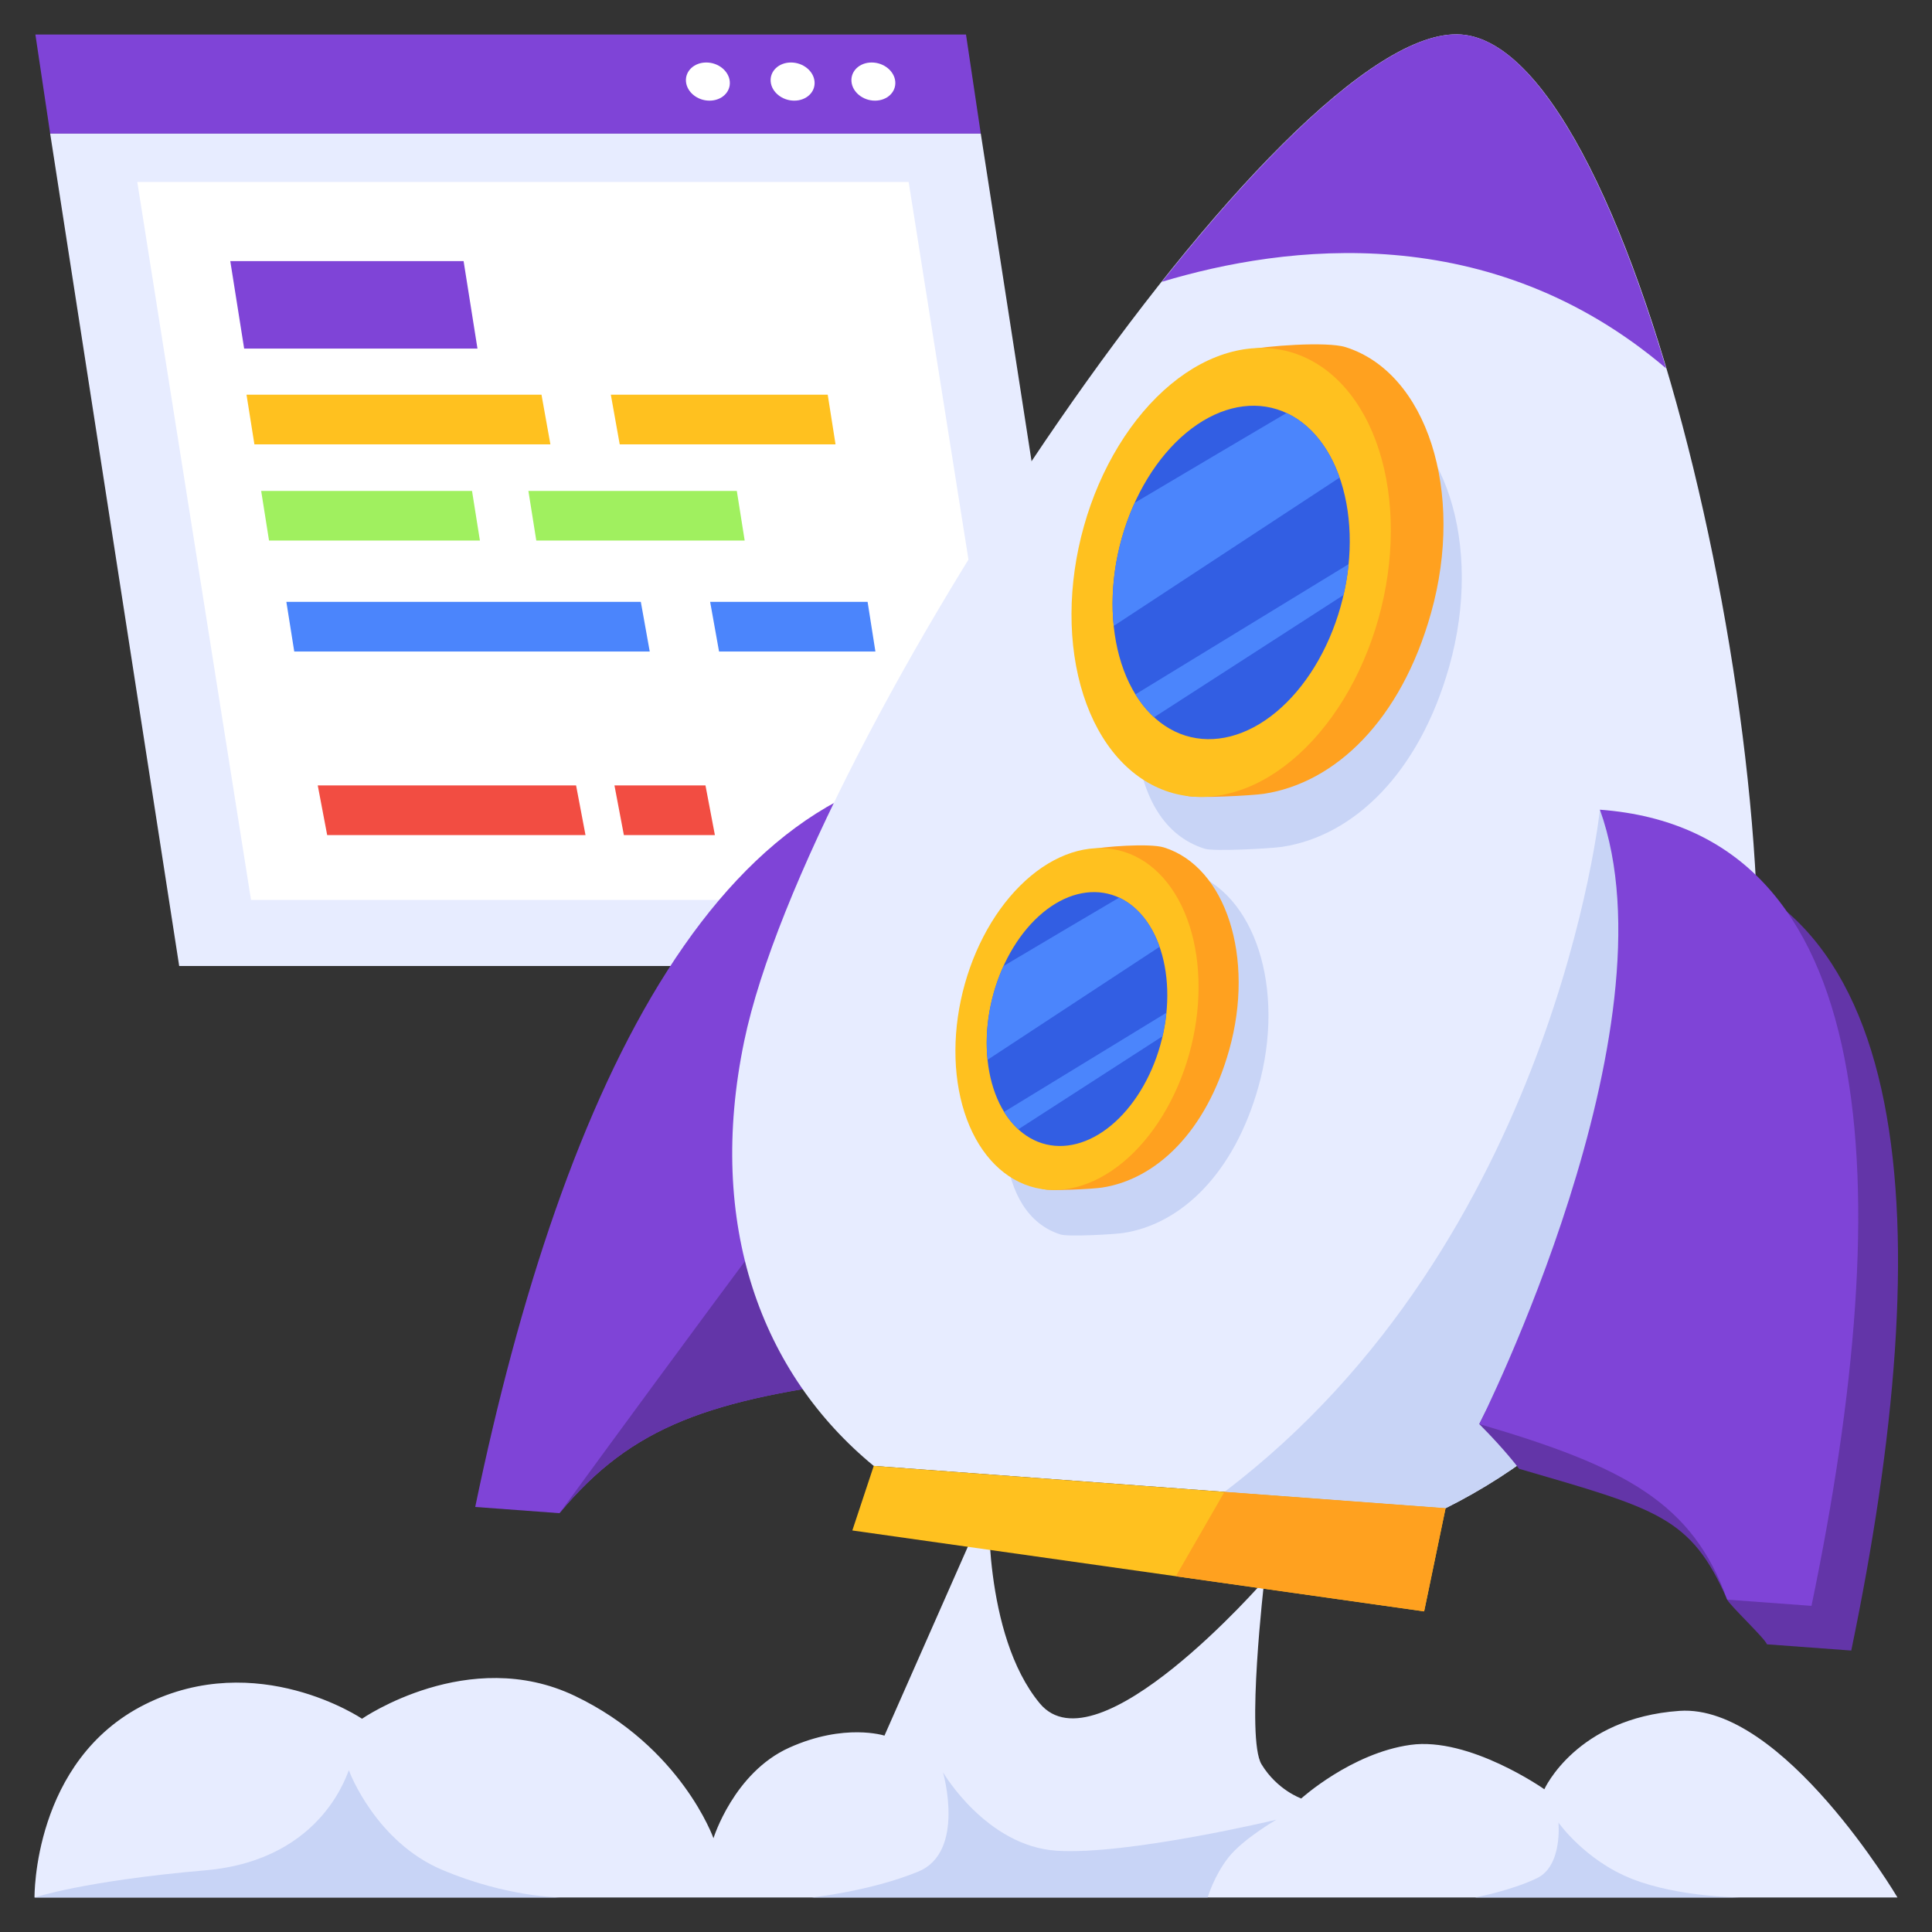
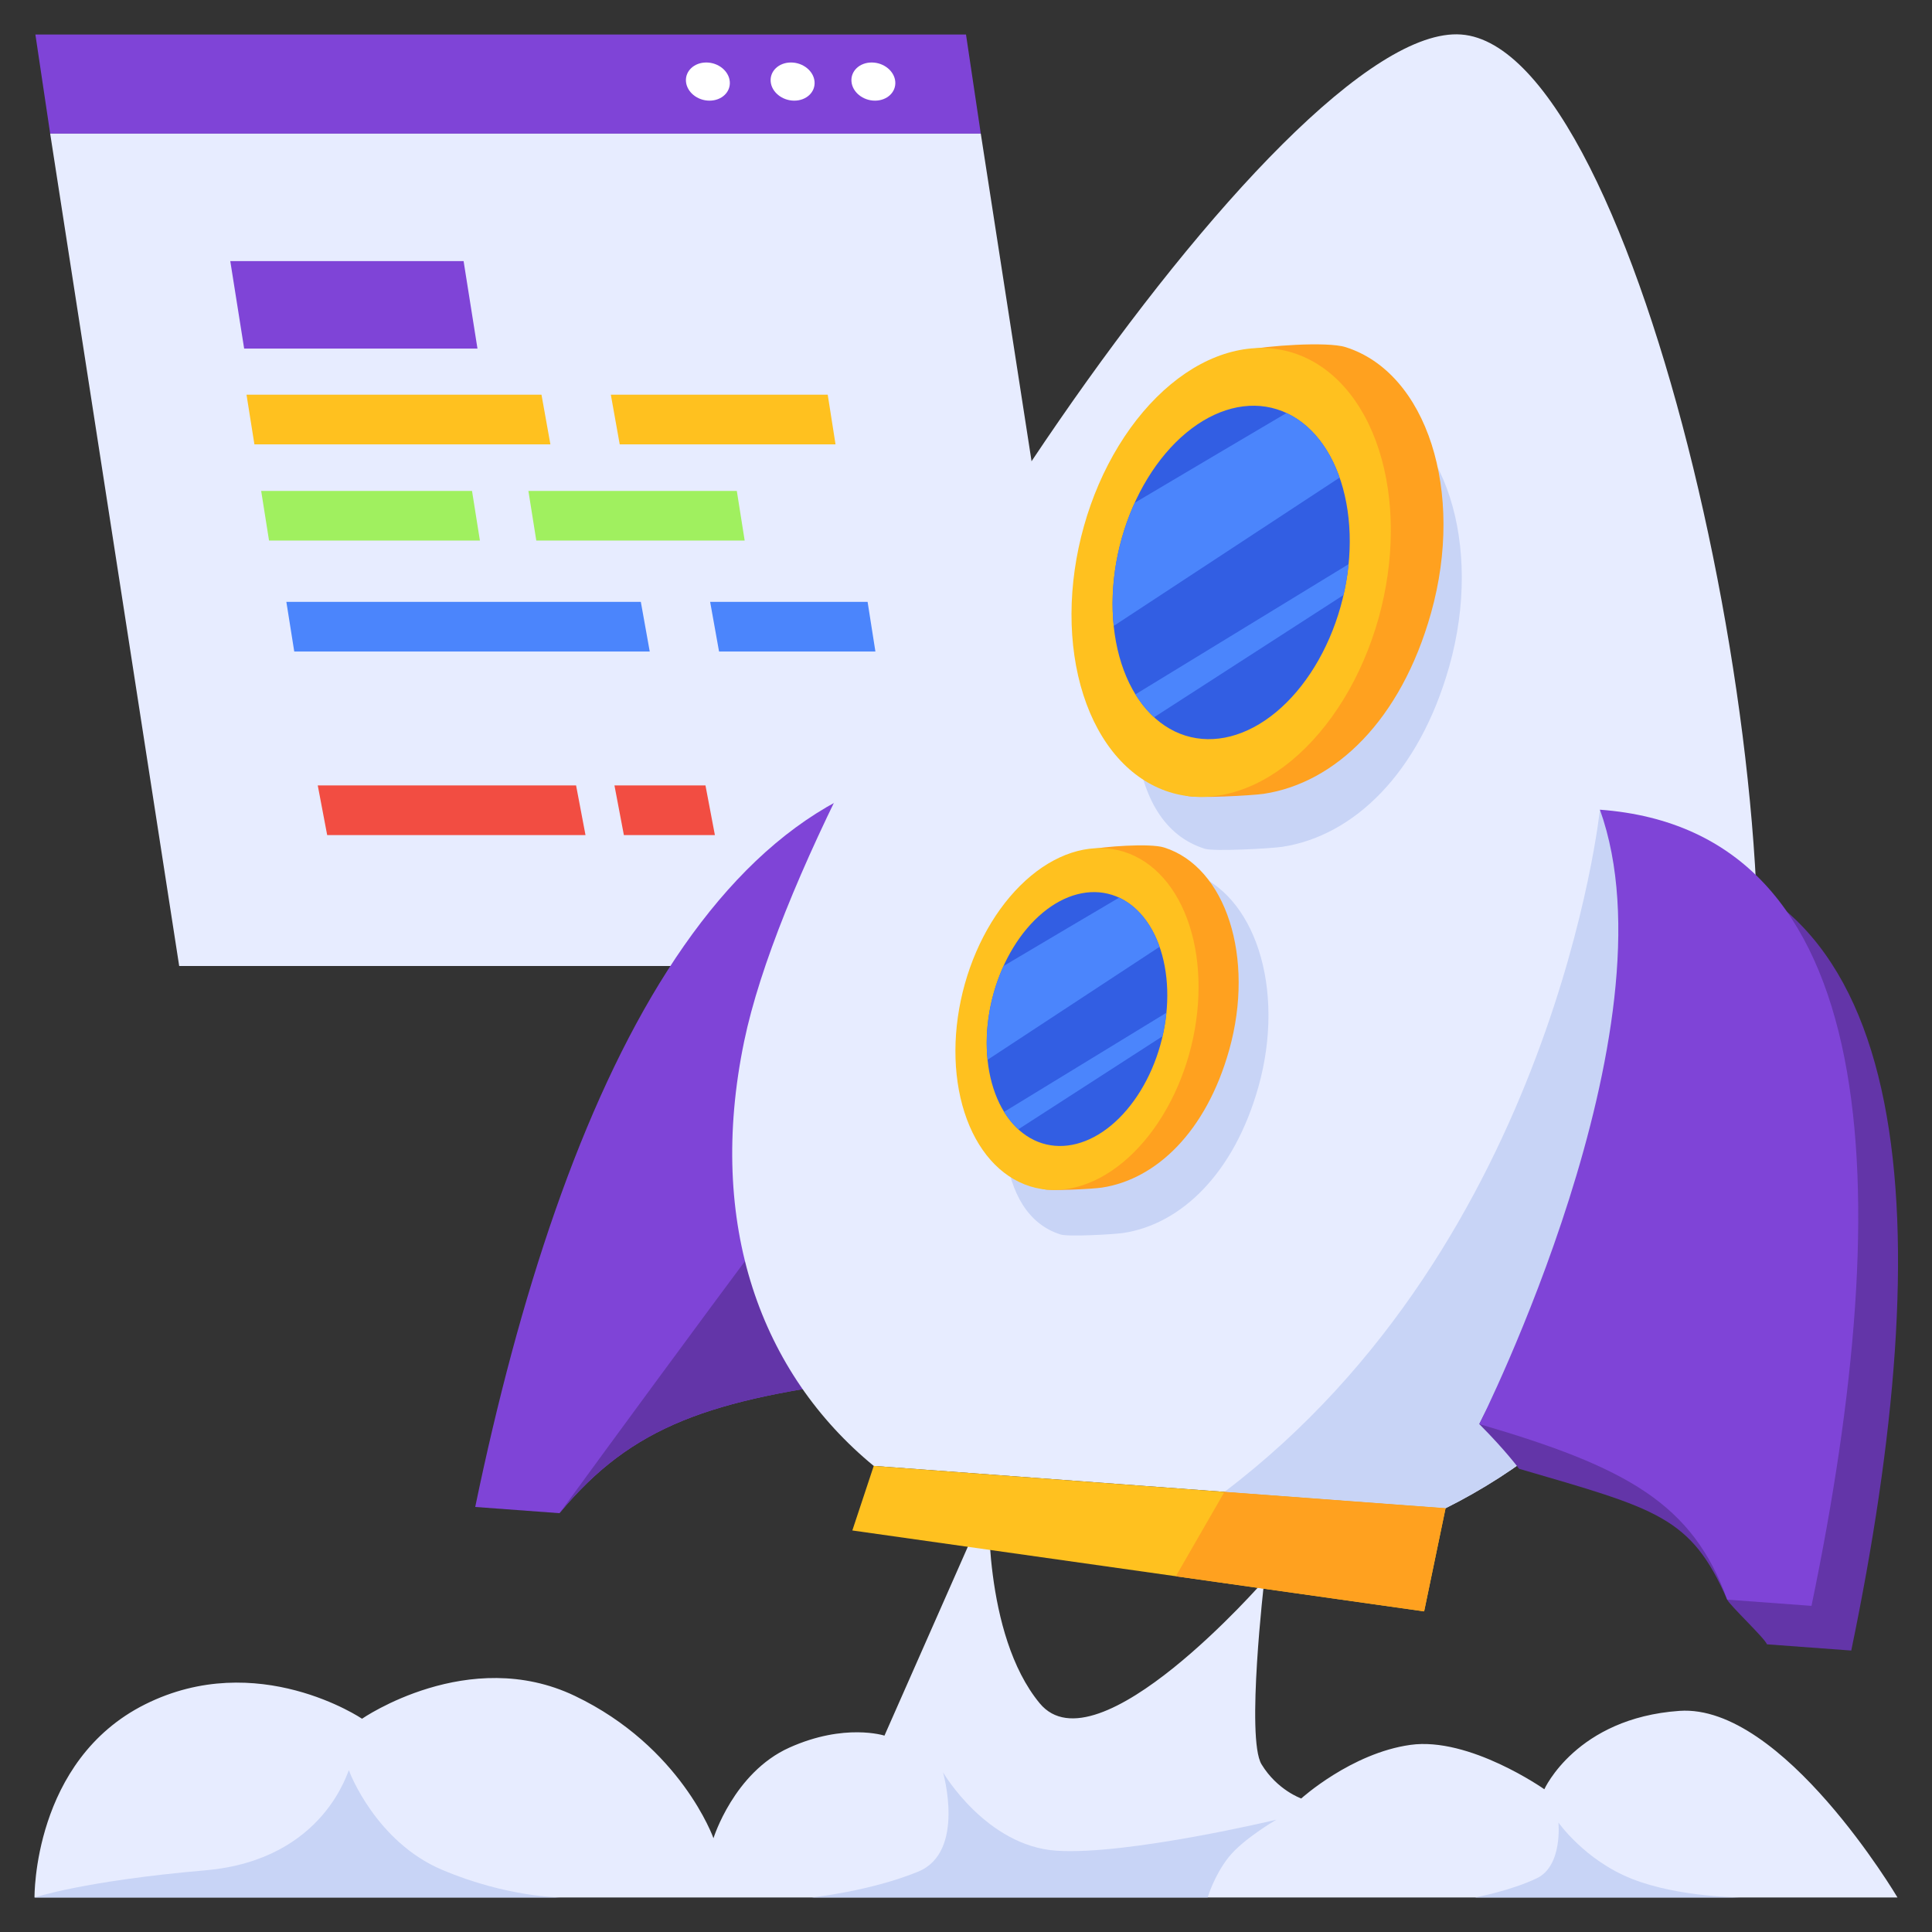
<svg xmlns="http://www.w3.org/2000/svg" width="72" height="72" viewBox="0 0 72 72" fill="none">
  <rect x="0" y="0" width="72" height="72" fill="#333333" stroke="none" />
  <path d="M1.319 1.286H36L36.551 4.98H1.87L1.319 1.286Z" fill="#7F44D7" />
  <path d="M1.87 4.98H36.551L41.359 36H6.678L1.87 4.98Z" fill="#E7ECFF" />
  <path d="M26.321 2.329C25.87 2.329 25.531 2.647 25.564 3.04C25.599 3.433 25.99 3.751 26.441 3.751C26.892 3.751 27.231 3.433 27.197 3.04C27.163 2.647 26.772 2.329 26.321 2.329ZM29.477 2.329C29.026 2.329 28.687 2.647 28.721 3.04C28.755 3.433 29.149 3.751 29.6 3.751C30.051 3.751 30.39 3.433 30.356 3.04C30.322 2.647 29.928 2.329 29.477 2.329ZM32.485 2.329C32.035 2.329 31.698 2.647 31.732 3.04C31.766 3.433 32.158 3.751 32.608 3.751C33.059 3.751 33.398 3.433 33.364 3.04C33.33 2.647 32.936 2.329 32.485 2.329Z" fill="white" />
-   <path d="M5.116 6.781H33.863L38.101 33.539H9.355L5.116 6.781Z" fill="white" />
  <path d="M8.582 9.731L9.099 12.991H17.794L17.277 9.731H8.582Z" fill="#7F44D7" />
  <path d="M22.764 14.71L23.095 16.56H31.138L30.847 14.71H22.764Z" fill="#FFC11F" />
  <path d="M9.187 14.71L9.481 16.56H20.512L20.18 14.71H9.187Z" fill="#FFC11F" />
  <path d="M9.733 18.295L10.026 20.145H17.885L17.591 18.295H9.733Z" fill="#A0F05F" />
  <path d="M19.692 18.295L19.986 20.145H27.752L27.459 18.295H19.692Z" fill="#A0F05F" />
  <path d="M11.842 29.271L12.193 31.121H21.82L21.469 29.271H11.842Z" fill="#F24D42" />
  <path d="M22.899 29.271L23.25 31.121H26.642L26.291 29.271H22.899Z" fill="#F24D42" />
  <path d="M1.286 70.714C1.286 70.714 1.218 65.61 5.407 63.516C9.596 61.421 13.492 64.052 13.492 64.052C13.492 64.052 17.462 61.307 21.423 63.201C25.384 65.096 26.589 68.505 26.589 68.505C26.589 68.505 27.347 66.06 29.414 65.13C31.48 64.2 32.961 64.682 32.961 64.682L36.853 55.865C36.853 55.865 36.612 60.894 38.747 63.477C40.883 66.06 47.117 58.896 47.117 58.896C47.117 58.896 46.428 64.785 47.013 65.75C47.599 66.714 48.494 67.024 48.494 67.024C48.494 67.024 50.354 65.337 52.558 65.027C54.763 64.717 57.553 66.68 57.553 66.68C57.553 66.68 58.742 64.027 62.59 63.759C66.438 63.491 70.714 70.714 70.714 70.714H1.286Z" fill="#E7ECFF" />
  <path d="M26.465 22.43L26.797 24.281H32.624L32.333 22.43H26.465Z" fill="#4B85FC" />
  <path d="M10.672 22.43L10.966 24.281H24.214L23.882 22.43H10.672Z" fill="#4B85FC" />
  <path d="M1.286 70.714C1.286 70.714 3.142 70.092 7.647 69.702C12.153 69.312 12.981 65.878 13.005 65.976C13.03 66.073 14.028 68.641 16.463 69.677C18.899 70.714 20.92 70.714 20.92 70.714H1.286Z" fill="#C8D4F6" />
  <path d="M30.248 70.714C30.248 70.714 32.435 70.481 34.218 69.75C36 69.02 35.143 66.049 35.143 66.049C35.143 66.049 36.751 68.801 39.381 68.971C42.011 69.142 47.565 67.816 47.565 67.816C47.565 67.816 46.325 68.531 45.782 69.22C45.24 69.909 45.007 70.714 45.007 70.714H30.248Z" fill="#C8D4F6" />
  <path d="M54.97 70.714C54.97 70.714 56.313 70.46 57.277 69.995C58.242 69.53 58.078 67.92 58.078 67.92C58.078 67.92 59.059 69.323 60.812 70.018C62.566 70.714 64.928 70.714 64.928 70.714H54.97Z" fill="#C8D4F6" />
  <path d="M37.488 28.537C26.967 27.758 20.971 40.452 17.71 56.16L20.851 56.392C23.564 53.107 26.515 52.148 32.486 51.395C32.486 51.395 31.303 36.026 37.488 28.537Z" fill="#7F44D7" />
  <path d="M32.653 40.642C32.078 41.001 20.851 56.393 20.851 56.393C23.564 53.108 26.514 52.148 32.485 51.396C32.485 51.396 32.109 46.447 32.909 40.799C32.789 40.684 32.694 40.616 32.653 40.642Z" fill="#6335A8" />
  <path d="M54.453 1.286C61.113 1.779 67.336 30.439 65.027 41.562C63.607 48.402 59.339 53.481 53.872 56.208L32.561 54.63C28.375 51.189 26.314 45.642 27.734 38.801C30.043 27.678 47.794 0.793 54.453 1.286Z" fill="#E7ECFF" />
  <path d="M53.872 56.208L32.562 54.63L31.764 57.036L53.074 60.051L53.872 56.208Z" fill="#FFC11F" />
  <path d="M38.026 37.715C36.998 41.37 37.078 45.236 39.528 46.007C39.809 46.095 41.525 46.002 41.864 45.949C44.01 45.623 45.987 43.741 46.897 40.505C47.924 36.851 46.771 33.264 44.321 32.494C43.761 32.318 41.9 32.457 41.327 32.585C39.395 33.015 38.818 34.897 38.026 37.715Z" fill="#C8D4F6" />
  <path d="M59.624 30.176C59.624 30.176 57.942 46.271 45.633 55.597L53.872 56.207C59.34 53.481 63.607 48.402 65.027 41.561C65.433 39.605 65.563 37.087 65.485 34.294C62.295 32.039 59.624 30.176 59.624 30.176Z" fill="#C8D4F6" />
  <path d="M61.107 31.84C71.628 32.619 72.252 45.803 68.991 61.511L65.85 61.279C65.769 61.053 64.459 59.822 64.368 59.614C63.015 56.512 61.748 56.236 56.611 54.737C56.611 54.737 56.126 54.073 55.129 53.071C56.313 50.595 63.746 39.181 61.107 31.84Z" fill="#6335A8" />
  <path d="M59.624 30.175C70.145 30.954 70.769 44.138 67.509 59.846L64.368 59.614C63.08 56.032 60.611 54.672 55.129 53.071C55.129 53.071 62.559 38.339 59.624 30.175Z" fill="#7F44D7" />
  <path d="M43.038 21.372C41.767 25.892 41.865 30.676 44.896 31.63C45.243 31.739 47.368 31.622 47.787 31.558C50.441 31.154 52.887 28.826 54.013 24.823C55.283 20.302 53.857 15.865 50.826 14.912C50.133 14.694 47.832 14.866 47.123 15.024C44.732 15.556 44.018 17.885 43.038 21.372Z" fill="#C8D4F6" />
  <path d="M42.355 19.396C41.084 23.916 41.183 28.7 44.214 29.654C44.561 29.763 46.685 29.646 47.104 29.582C49.758 29.178 52.205 26.85 53.33 22.847C54.601 18.327 53.175 13.889 50.144 12.936C49.451 12.718 47.149 12.89 46.44 13.048C44.05 13.58 43.335 15.909 42.355 19.396Z" fill="#FFA11F" />
  <path d="M40.395 19.608C39.784 21.779 39.777 24.042 40.375 25.901C40.972 27.76 42.126 29.061 43.581 29.519C44.301 29.746 45.075 29.759 45.856 29.556C46.638 29.355 47.412 28.942 48.135 28.342C48.858 27.742 49.516 26.967 50.071 26.061C50.626 25.154 51.067 24.134 51.37 23.059C51.98 20.888 51.987 18.625 51.389 16.766C50.792 14.907 49.639 13.606 48.183 13.148C47.462 12.921 46.689 12.909 45.908 13.111C45.127 13.312 44.352 13.725 43.629 14.325C42.906 14.925 42.248 15.7 41.693 16.607C41.138 17.513 40.697 18.533 40.395 19.608Z" fill="#FFC11F" />
  <path d="M41.806 20.052C41.353 21.664 41.348 23.345 41.792 24.726C42.236 26.106 43.092 27.073 44.173 27.413C45.254 27.753 46.471 27.438 47.555 26.539C48.64 25.639 49.504 24.228 49.958 22.615C50.411 21.003 50.416 19.322 49.972 17.941C49.529 16.561 48.672 15.594 47.591 15.254C46.51 14.914 45.294 15.229 44.209 16.128C43.124 17.028 42.26 18.439 41.806 20.052Z" fill="#325EE3" />
  <path d="M47.943 15.393C46.062 16.502 44.984 17.14 42.289 18.737C42.096 19.158 41.935 19.598 41.807 20.051C41.501 21.141 41.397 22.272 41.506 23.326L49.923 17.799C49.521 16.649 48.823 15.801 47.943 15.393ZM50.258 21.025L42.315 25.876C42.517 26.205 42.751 26.492 43.011 26.73L50.067 22.177C50.156 21.795 50.22 21.41 50.258 21.025Z" fill="#4B85FC" />
  <path d="M37.451 36.501C36.483 39.944 36.558 43.587 38.866 44.312C39.13 44.396 40.748 44.307 41.067 44.258C43.088 43.95 44.951 42.178 45.808 39.13C46.775 35.687 45.689 32.308 43.381 31.583C42.854 31.417 41.101 31.547 40.561 31.668C38.741 32.073 38.197 33.846 37.451 36.501Z" fill="#FFA11F" />
  <path d="M35.958 36.663C35.493 38.316 35.488 40.04 35.943 41.455C36.398 42.87 37.276 43.861 38.384 44.21C38.933 44.382 39.521 44.392 40.116 44.238C40.712 44.084 41.301 43.77 41.852 43.313C42.403 42.857 42.904 42.266 43.326 41.576C43.749 40.886 44.085 40.109 44.315 39.291C44.779 37.638 44.785 35.914 44.33 34.499C43.875 33.083 42.997 32.092 41.889 31.744C41.34 31.571 40.751 31.562 40.156 31.715C39.561 31.869 38.971 32.183 38.421 32.64C37.87 33.097 37.369 33.687 36.946 34.377C36.524 35.068 36.188 35.844 35.958 36.663Z" fill="#FFC11F" />
  <path d="M37.033 37.001C36.688 38.229 36.684 39.509 37.022 40.56C37.36 41.611 38.012 42.347 38.835 42.606C39.658 42.865 40.584 42.626 41.41 41.94C42.236 41.255 42.894 40.181 43.24 38.953C43.585 37.725 43.589 36.445 43.251 35.394C42.913 34.343 42.261 33.606 41.438 33.348C40.615 33.089 39.688 33.328 38.862 34.013C38.036 34.699 37.378 35.773 37.033 37.001Z" fill="#325EE3" />
  <path d="M41.706 33.453C40.273 34.297 39.452 34.784 37.4 36C37.254 36.32 37.131 36.656 37.033 37.001C36.8 37.83 36.721 38.692 36.804 39.495L43.214 35.285C42.908 34.41 42.376 33.764 41.706 33.453ZM43.469 37.742L37.42 41.436C37.574 41.687 37.752 41.905 37.95 42.086L43.323 38.619C43.39 38.328 43.439 38.035 43.469 37.742Z" fill="#4B85FC" />
-   <path d="M54.454 1.286C51.882 1.096 47.653 5.009 43.3 10.502C47.908 9.113 55.542 8.153 62.092 13.729C60.039 6.832 57.29 1.496 54.454 1.286Z" fill="#7F44D7" />
  <path d="M45.633 55.597L43.82 58.744L53.073 60.052L53.872 56.207L45.633 55.597Z" fill="#FFA11F" />
</svg>